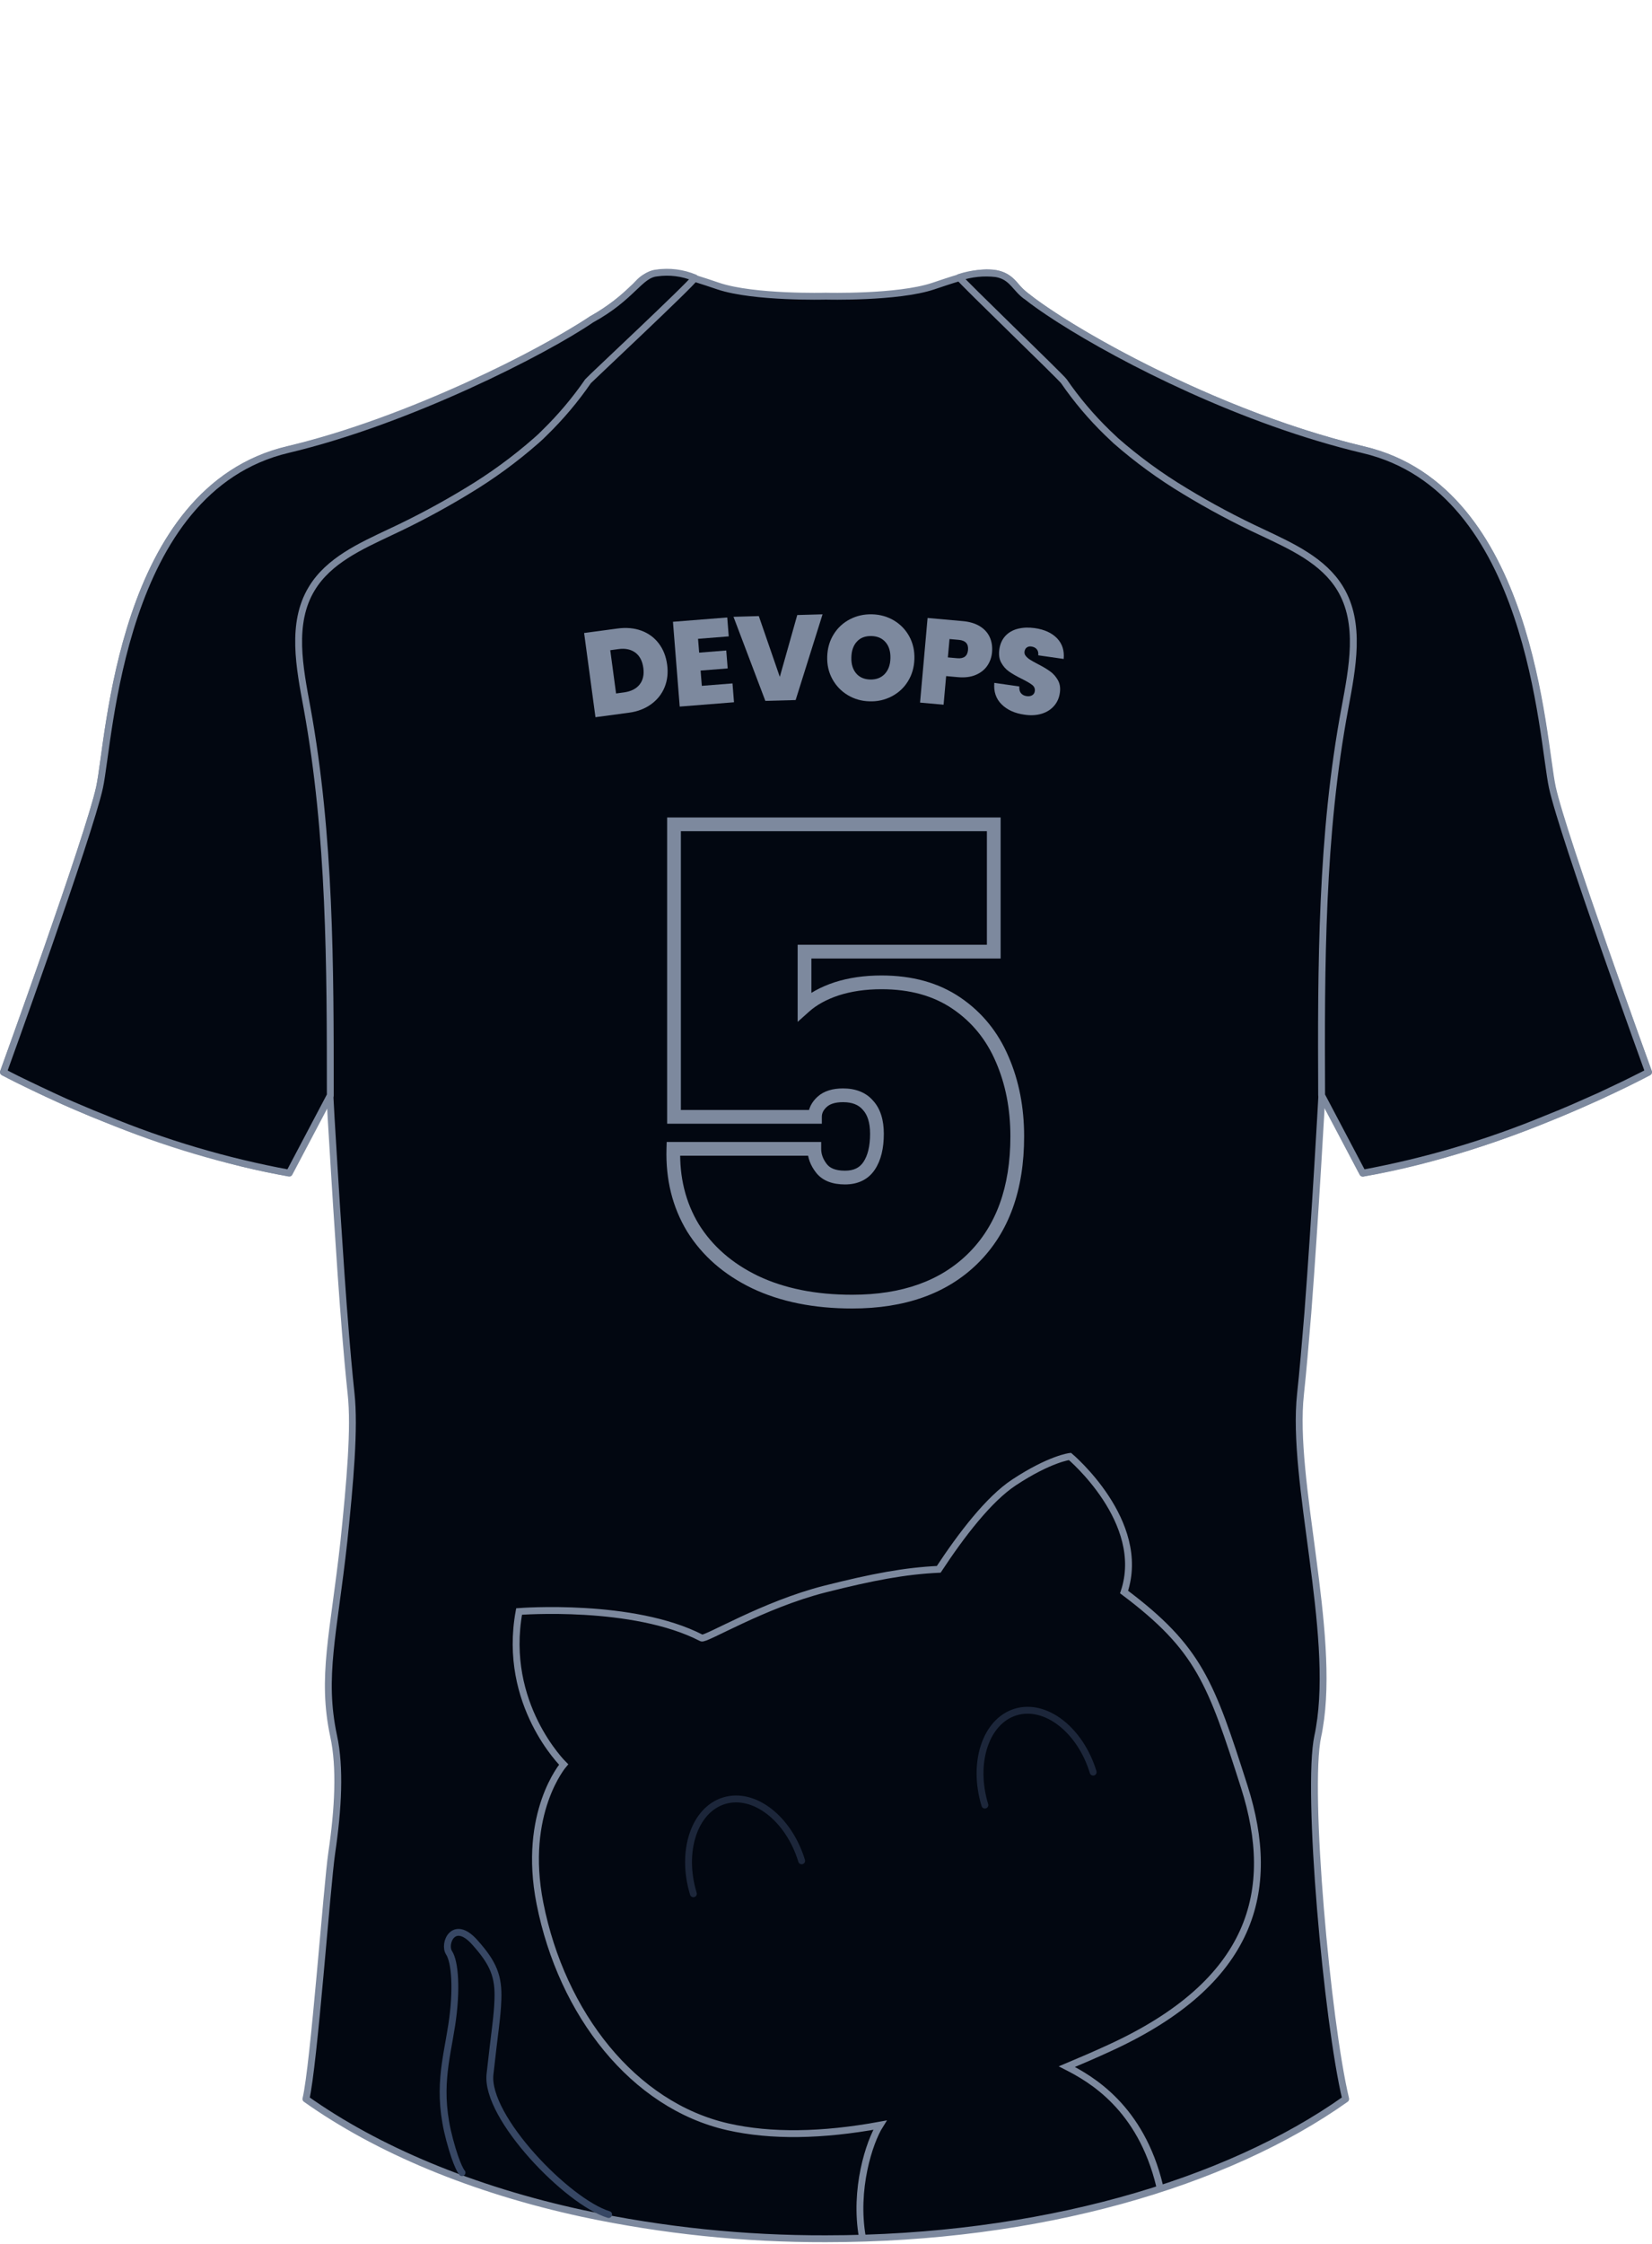
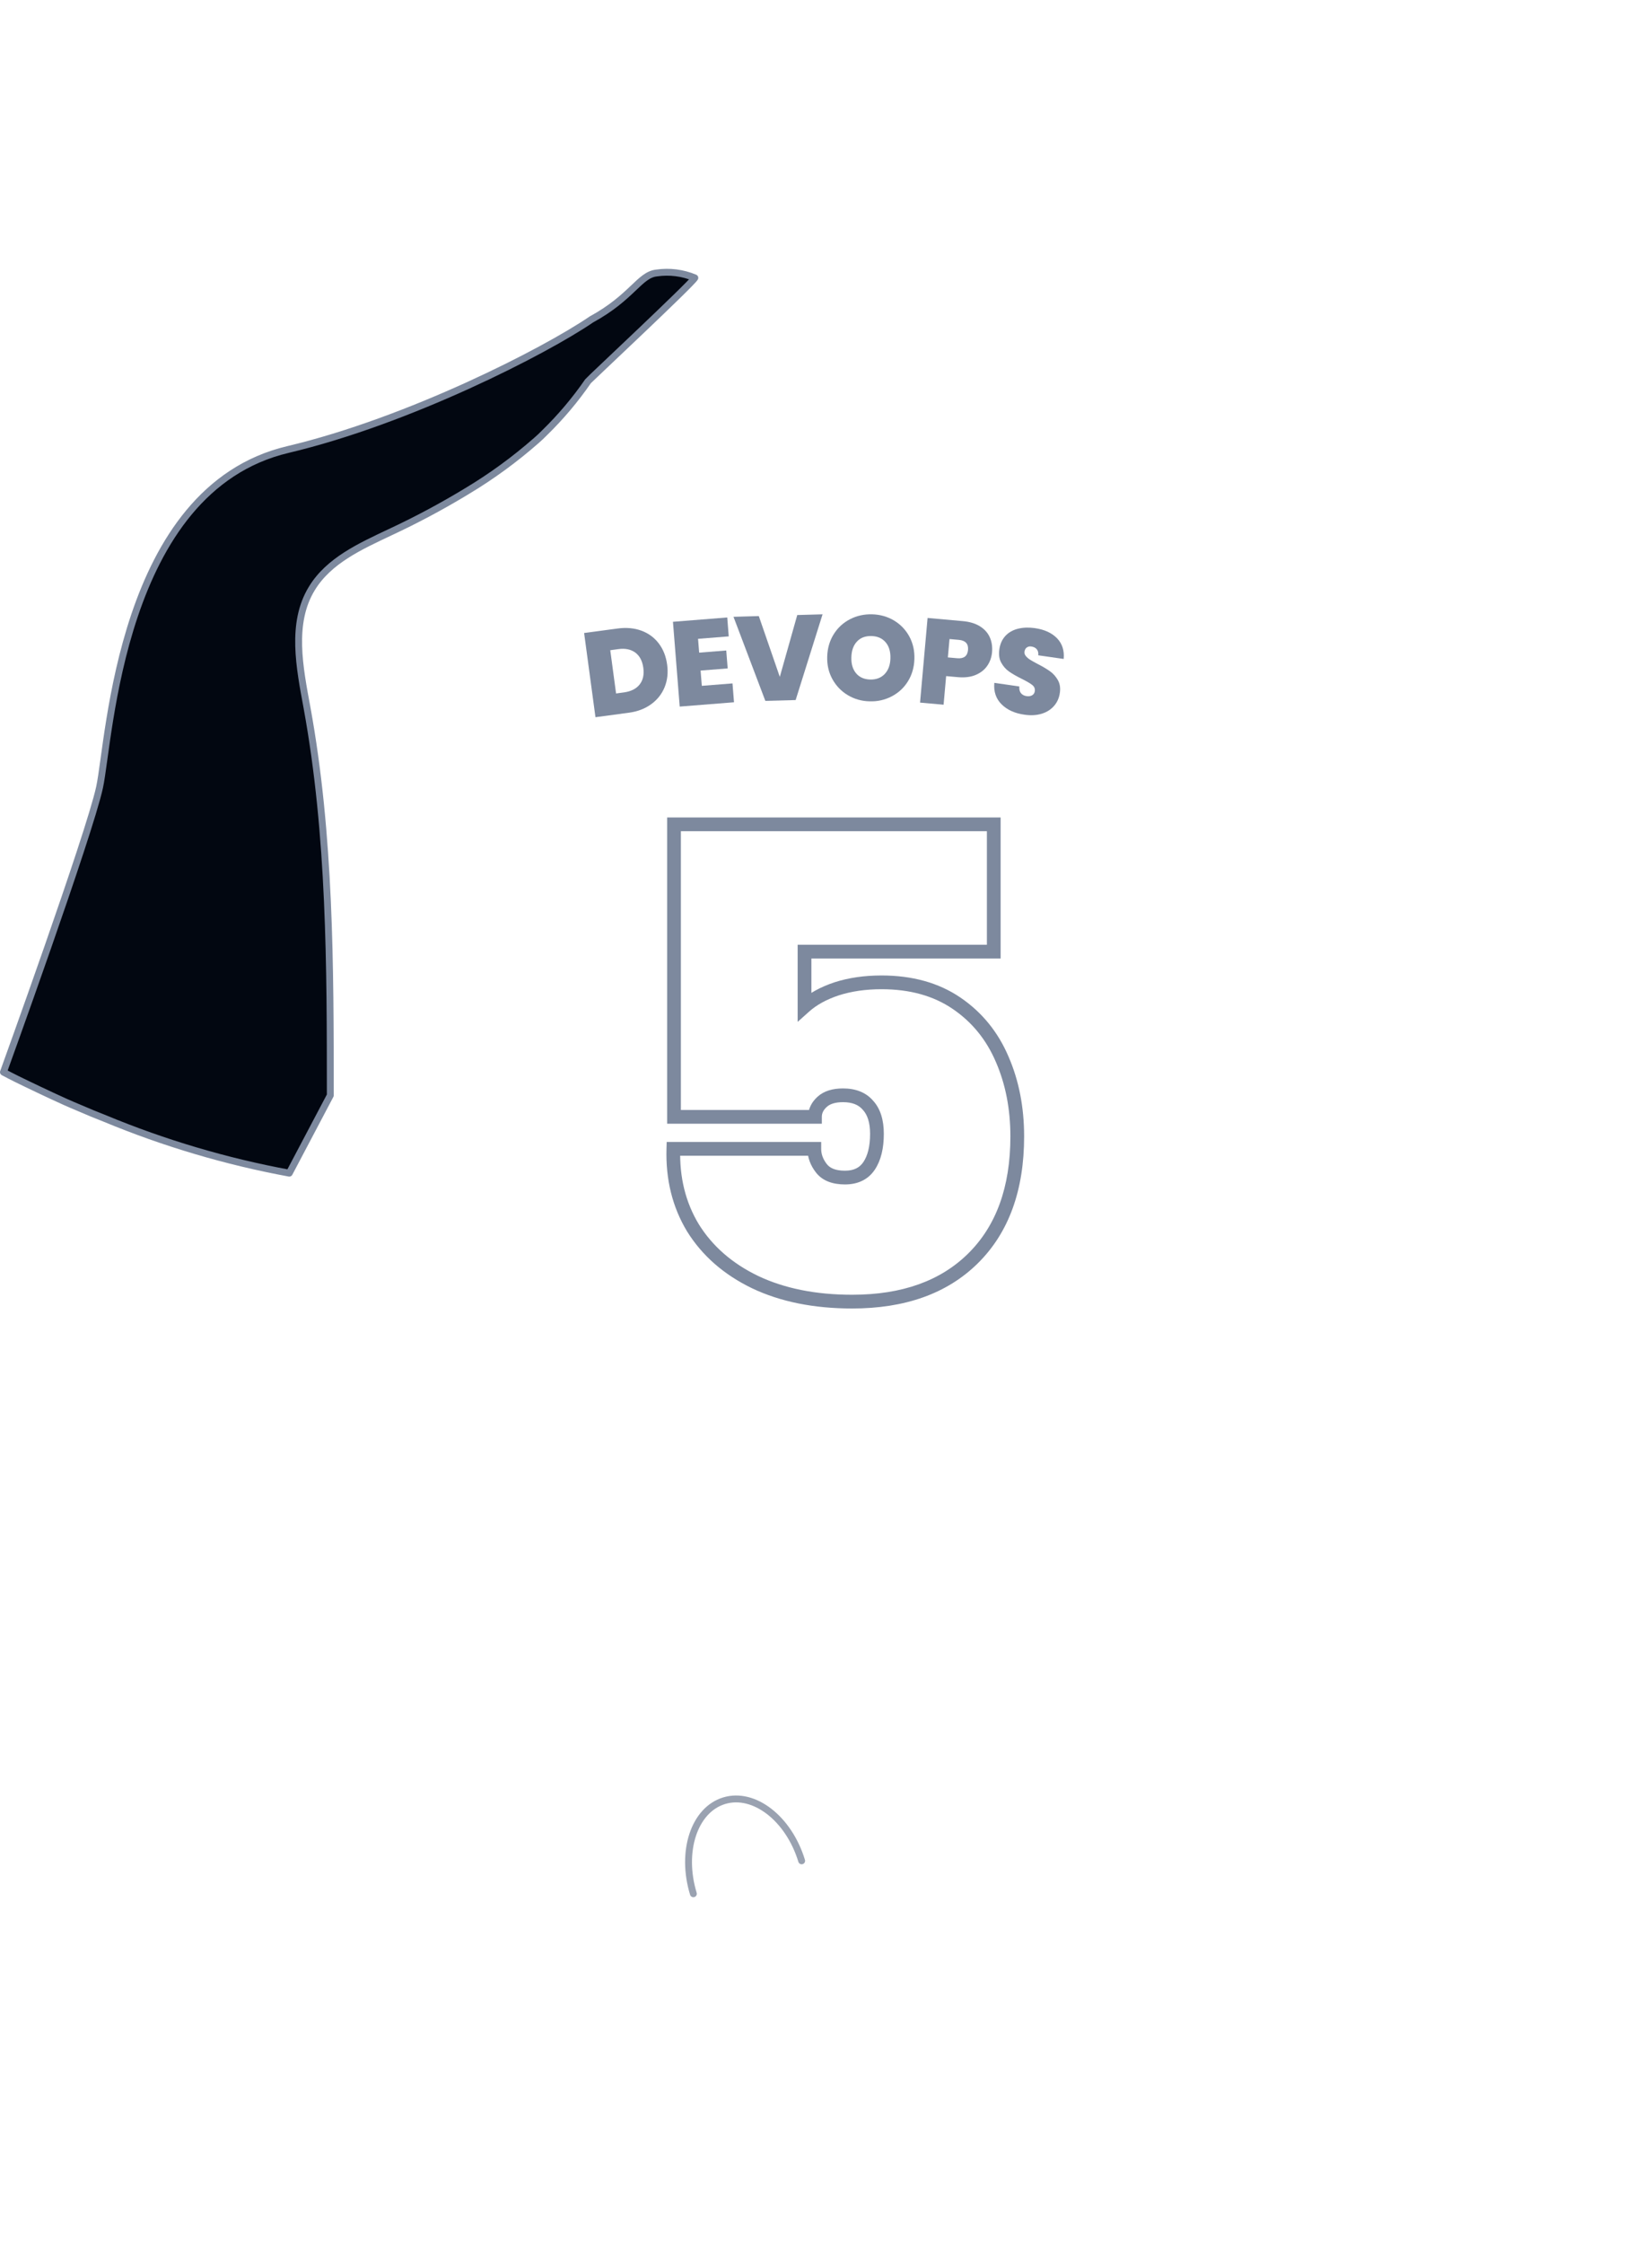
<svg xmlns="http://www.w3.org/2000/svg" width="481" height="653" viewBox="0 0 481 653" fill="none">
-   <path d="M378.661 405.67C375.901 430.763 389.029 474.674 384.135 502.891C384.019 503.702 383.857 504.466 383.694 505.206C380.308 520.901 386.431 588.307 391.812 610.807C357.02 635.483 302.349 651.478 240.442 651.478C216.682 651.542 192.982 649.082 169.744 644.14C137.549 637.196 109.785 625.506 89.071 610.807C91.391 601.27 95.195 548.632 96.587 539.211C98.489 526.34 99.115 514.257 97.143 505.206C93.455 487.915 97.143 475.67 100.135 448.448C101.921 431.272 103.313 415.554 102.223 405.578C101.921 402.8 101.62 399.606 101.295 396.11C100.391 386.18 99.486 373.865 98.721 361.99C97.7 347.152 96.888 333.009 96.401 325.139C96.192 321.065 96.053 318.657 96.053 318.657L84.108 341.296C79.677 340.555 75.224 339.629 70.863 338.565C46.625 332.429 23.181 323.512 1 311.991C1 311.991 25.981 243.149 28.996 229.075C32.012 215.001 34.888 142.479 83.829 130.905C119.016 122.572 153.855 104.748 172.179 93.058L172.736 92.711C177.018 90.195 181.009 87.213 184.635 83.822C184.823 83.655 184.994 83.468 185.145 83.266C185.298 83.031 185.477 82.814 185.679 82.618C185.995 82.249 186.336 81.9 186.699 81.577C191.848 77.225 199.827 80.118 209.175 83.266C219.59 86.739 240.442 86.183 240.442 86.183C240.442 86.183 261.317 86.739 271.709 83.266C282.1 79.794 290.705 76.6 295.739 83.266C300.772 89.933 348.484 119.331 397.078 130.905C446.019 142.479 448.849 215.209 451.864 229.168C454.88 243.126 479.977 311.991 479.977 311.991C479.977 311.991 439.037 334.213 396.846 341.389L384.877 318.75C384.877 318.75 382.952 353.912 380.795 382.059C380.053 391.133 379.334 399.42 378.661 405.67Z" fill="#020711" stroke="#7D899E" stroke-width="2" stroke-linecap="round" stroke-linejoin="round" />
  <mask id="mask0_2101_53008" style="mask-type:alpha" maskUnits="userSpaceOnUse" x="0" y="78" width="481" height="575">
-     <path d="M378.661 406.192C375.901 431.284 389.029 475.196 384.135 503.413C384.019 504.223 383.857 504.987 383.694 505.728C380.308 521.422 386.431 588.829 391.812 611.328C357.02 636.004 302.349 651.999 240.442 651.999C216.682 652.064 192.982 649.604 169.744 644.661C137.549 637.717 109.785 626.027 89.071 611.328C91.391 601.792 95.195 549.153 96.587 539.732C98.489 526.862 99.115 514.779 97.143 505.728C93.455 488.436 97.143 476.191 100.135 448.969C101.921 431.793 103.313 416.076 102.223 406.099C101.921 403.321 101.62 400.127 101.295 396.632C100.391 386.701 99.486 374.387 98.721 362.512C97.7 347.674 96.888 333.531 96.401 325.66C96.192 321.586 96.053 319.179 96.053 319.179L84.108 341.817C79.677 341.077 75.224 340.151 70.863 339.086C46.625 332.951 23.181 324.033 1 312.512C1 312.512 25.981 243.67 28.996 229.596C32.012 215.523 34.888 143 83.829 131.426C119.016 123.093 153.855 105.269 172.179 93.579L172.736 93.232C177.018 90.716 181.009 87.735 184.635 84.343C184.823 84.176 184.994 83.99 185.145 83.788C185.298 83.553 185.477 83.335 185.679 83.14C185.995 82.77 186.336 82.422 186.699 82.098C191.848 77.746 199.827 80.64 209.175 83.788C219.59 87.26 240.442 86.704 240.442 86.704C240.442 86.704 261.317 87.26 271.709 83.788C282.1 80.316 290.705 77.121 295.739 83.788C300.772 90.454 348.484 119.852 397.078 131.426C446.019 143 448.849 215.731 451.864 229.689C454.88 243.647 479.977 312.512 479.977 312.512C479.977 312.512 439.037 334.734 396.846 341.91L384.877 319.271C384.877 319.271 382.952 354.433 380.795 382.581C380.053 391.655 379.334 399.942 378.661 406.192Z" fill="#020711" stroke="#7D899E" stroke-width="2" stroke-linecap="round" stroke-linejoin="round" />
-   </mask>
+     </mask>
  <g mask="url(#mask0_2101_53008)">
    <path d="M251.106 651.088C248.605 637.108 253.106 623.334 256.202 618.42C239.397 621.493 224.472 621.76 211.886 618.896C184.472 612.664 163.585 586.094 157.211 553.871C152.001 527.466 164.108 513.469 164.108 513.469C164.108 513.469 146.192 495.944 151.141 468.948C151.141 468.948 184.336 466.337 204.273 476.662C205.435 477.262 222.207 466.962 240.263 462.395C254.15 458.895 263.395 457.15 273.323 456.673C279.886 446.714 287.867 436.246 295.243 431.389C305.75 424.469 311.534 423.824 311.534 423.824C311.534 423.824 334.142 442.824 327.288 463.28C349.134 479.664 352.628 489.76 362.267 519.881C371.978 550.246 364.819 576.85 323.064 595.964C318.839 597.911 314.709 599.687 310.632 601.399C317.478 604.895 332.14 613.142 337.642 636.109" stroke="#7D899E" stroke-width="2" />
    <path d="M177.215 644.429C165.295 640.812 141.31 616.131 142.667 603.617C144.058 590.907 144.78 587.237 144.971 581.949C145.236 575.159 143.702 571.283 138.157 565.134C132.043 558.346 129.013 565.628 130.749 568.265C132.485 570.902 133.113 579.018 131.522 589.328C129.931 599.637 127.12 608.452 130.907 622.643C133.061 630.715 134.52 632.254 134.52 632.254" stroke="#374764" stroke-width="2" stroke-linecap="round" />
  </g>
  <path opacity="0.5" d="M233.411 541.503C229.654 529.194 219.551 521.361 210.845 524.009C202.139 526.656 198.128 538.781 201.885 551.09" stroke="#374764" stroke-width="2" stroke-linecap="round" />
-   <path opacity="0.5" d="M318.285 515.69C314.528 503.381 304.425 495.549 295.72 498.196C287.014 500.844 283.002 512.969 286.759 525.278" stroke="#374764" stroke-width="2" stroke-linecap="round" />
  <path d="M186.763 183.53C188.843 184.303 190.521 185.542 191.827 187.265C193.133 188.987 193.923 191.031 194.246 193.414C194.568 195.78 194.327 197.953 193.52 199.95C192.714 201.946 191.408 203.604 189.617 204.908C187.811 206.228 185.65 207.065 183.086 207.403L173.377 208.707L170.071 184.206L179.796 182.902C182.36 182.548 184.699 182.773 186.763 183.53ZM186.231 199.193C187.214 197.953 187.585 196.328 187.311 194.348C187.037 192.335 186.263 190.854 184.973 189.905C183.683 188.955 182.038 188.617 180.054 188.89L177.683 189.212L179.377 201.801L181.747 201.479C183.747 201.189 185.247 200.433 186.231 199.193Z" fill="#7D899E" />
  <path d="M203.246 185.897L203.568 189.922L211.454 189.294L211.874 194.51L203.987 195.137L204.342 199.58L213.277 198.872L213.712 204.362L197.907 205.617L195.94 180.939L211.745 179.684L212.18 185.189L203.246 185.897Z" fill="#7D899E" />
  <path d="M239.499 178.766L231.661 203.717L222.84 203.959L213.566 179.49L220.937 179.281L227.049 196.972L232.129 178.975L239.499 178.766Z" fill="#7D899E" />
  <path d="M246.837 202.285C244.934 201.142 243.434 199.58 242.354 197.616C241.273 195.652 240.773 193.463 240.854 191.032C240.935 188.601 241.564 186.444 242.757 184.545C243.951 182.645 245.531 181.196 247.515 180.182C249.482 179.168 251.643 178.701 253.949 178.766C256.288 178.83 258.417 179.442 260.303 180.569C262.207 181.712 263.69 183.257 264.755 185.205C265.819 187.169 266.319 189.358 266.238 191.789C266.158 194.22 265.529 196.377 264.351 198.276C263.174 200.176 261.594 201.625 259.61 202.655C257.626 203.685 255.481 204.168 253.175 204.087C250.869 204.039 248.74 203.427 246.837 202.285ZM257.594 196.135C258.642 195.024 259.207 193.511 259.255 191.596C259.32 189.632 258.852 188.07 257.868 186.911C256.885 185.752 255.514 185.14 253.756 185.092C251.982 185.044 250.563 185.559 249.531 186.67C248.482 187.78 247.934 189.31 247.886 191.274C247.821 193.221 248.289 194.767 249.256 195.926C250.224 197.085 251.611 197.697 253.385 197.745C255.127 197.777 256.53 197.246 257.594 196.135Z" fill="#7D899E" />
  <path d="M287.446 193.753C286.655 194.912 285.526 195.797 284.075 196.409C282.624 197.021 280.898 197.23 278.882 197.053L275.479 196.747L274.737 205.069L267.883 204.458L270.077 179.828L280.333 180.746C282.317 180.923 283.978 181.422 285.301 182.243C286.623 183.064 287.591 184.126 288.171 185.414C288.768 186.718 288.978 188.167 288.849 189.777C288.72 191.258 288.252 192.594 287.446 193.753ZM281.849 189.149C282.011 187.362 281.124 186.38 279.188 186.203L276.463 185.961L275.979 191.306L278.705 191.547C280.64 191.724 281.688 190.92 281.849 189.149Z" fill="#7D899E" />
  <path d="M291.622 204.957C289.993 203.347 289.284 201.254 289.51 198.711L296.783 199.757C296.735 200.626 296.896 201.286 297.283 201.737C297.67 202.188 298.202 202.478 298.896 202.574C299.525 202.671 300.057 202.59 300.508 202.333C300.96 202.075 301.218 201.673 301.299 201.125C301.395 200.401 301.153 199.805 300.525 199.306C299.912 198.823 298.88 198.228 297.444 197.519C295.928 196.763 294.703 196.055 293.783 195.411C292.864 194.767 292.122 193.914 291.526 192.851C290.929 191.789 290.751 190.485 290.977 188.923C291.203 187.346 291.8 186.058 292.735 185.044C293.687 184.029 294.896 183.337 296.38 182.967C297.847 182.597 299.476 182.532 301.234 182.774C304.089 183.176 306.266 184.174 307.782 185.752C309.298 187.33 309.927 189.326 309.701 191.756L302.299 190.694C302.379 189.953 302.234 189.358 301.863 188.923C301.492 188.489 300.96 188.231 300.299 188.134C299.783 188.054 299.347 188.151 298.976 188.408C298.605 188.666 298.38 189.068 298.299 189.615C298.234 190.082 298.347 190.501 298.67 190.887C298.976 191.273 299.379 191.628 299.879 191.95C300.379 192.272 301.121 192.69 302.105 193.205C303.589 193.962 304.782 194.67 305.717 195.346C306.653 196.006 307.411 196.859 308.008 197.906C308.604 198.952 308.798 200.192 308.588 201.624C308.378 203.089 307.83 204.345 306.927 205.391C306.024 206.438 304.847 207.21 303.363 207.677C301.879 208.144 300.202 208.257 298.331 207.983C295.493 207.597 293.251 206.582 291.622 204.957Z" fill="#7D899E" />
  <path d="M172.179 92.966C158.61 102.226 119.016 122.48 83.829 130.813C34.888 142.387 32.012 215.118 28.996 229.076C25.981 243.034 1 311.992 1 311.992C1 311.992 3.482 313.358 7.958 315.487C10 316.459 12.435 317.64 15.242 318.936C17.561 320.024 20.275 321.251 23.128 322.432C25.448 323.45 27.953 324.469 30.597 325.51C47.863 332.672 65.838 337.995 84.224 341.39L96.169 318.751C96.169 281.02 96.169 243.104 89.396 205.974C87.239 194.285 84.618 181.345 90.788 171.253C95.705 163.128 104.96 158.961 113.519 154.91C121.243 151.316 128.762 147.298 136.041 142.873C143.164 138.601 149.887 133.697 156.128 128.221C156.963 127.503 157.775 126.739 158.587 125.906C163.27 121.343 167.496 116.335 171.205 110.952C171.53 110.489 201.15 82.805 202.309 80.86C198.79 79.38 194.931 78.891 191.153 79.448C186.189 79.98 184.078 86.462 172.179 92.966Z" fill="#020711" stroke="#7D899E" stroke-width="2" stroke-linecap="round" stroke-linejoin="round" />
-   <path d="M279.317 80.721C280.175 82.064 308.867 109.656 309.772 110.952C313.481 116.341 317.716 121.349 322.413 125.906C323.202 126.67 324.037 127.434 324.849 128.221C331.094 133.691 337.816 138.595 344.936 142.873C352.22 147.303 359.747 151.321 367.481 154.91C376.04 158.961 385.295 163.128 390.212 171.253C396.382 181.415 393.738 194.401 391.604 205.974C384.645 243.011 384.645 281.02 384.808 318.751L396.753 341.39C415.146 337.991 433.128 332.669 450.403 325.51C453.024 324.469 455.506 323.45 457.849 322.432L465.758 318.936L473.041 315.487C477.402 313.358 480 311.992 480 311.992C480 311.992 455.019 243.15 451.98 229.076C448.942 215.002 445.996 142.48 397.055 130.906C361.868 122.573 327.006 104.749 308.682 93.059C308.682 93.059 302.605 89.216 299.195 86.462C295.623 84.147 294.881 80.49 290.079 79.633C286.455 79.199 282.78 79.57 279.317 80.721Z" fill="#020711" stroke="#7D899E" stroke-width="2" stroke-linecap="round" stroke-linejoin="round" />
-   <path d="M289.346 276.933H234.246V292.893C236.653 290.74 239.756 289.03 243.556 287.763C247.483 286.497 251.853 285.863 256.666 285.863C265.28 285.863 272.563 287.89 278.516 291.943C284.47 295.997 288.903 301.443 291.816 308.283C294.73 314.997 296.186 322.47 296.186 330.703C296.186 345.903 291.88 357.747 283.266 366.233C274.78 374.593 263.063 378.773 248.116 378.773C237.223 378.773 227.786 376.873 219.806 373.073C211.953 369.273 205.936 364.017 201.756 357.303C197.703 350.59 195.803 342.927 196.056 334.313H237.096C237.096 336.34 237.793 338.24 239.186 340.013C240.58 341.787 242.86 342.673 246.026 342.673C249.193 342.673 251.536 341.533 253.056 339.253C254.576 336.973 255.336 333.87 255.336 329.943C255.336 326.27 254.45 323.483 252.676 321.583C251.03 319.683 248.623 318.733 245.456 318.733C242.796 318.733 240.77 319.367 239.376 320.633C237.983 321.9 237.286 323.357 237.286 325.003H196.246V239.883H289.346V276.933Z" fill="#020711" />
  <path d="M289.346 276.933V278.933H291.346V276.933H289.346ZM234.246 276.933V274.933H232.246V276.933H234.246ZM234.246 292.893H232.246V297.367L235.58 294.384L234.246 292.893ZM243.556 287.763L242.942 285.86L242.933 285.863L242.924 285.866L243.556 287.763ZM291.816 308.283L289.976 309.067L289.982 309.08L291.816 308.283ZM283.266 366.233L284.67 367.658L284.67 367.658L283.266 366.233ZM219.806 373.073L218.935 374.874L218.947 374.879L219.806 373.073ZM201.756 357.303L200.044 358.337L200.051 358.349L200.059 358.361L201.756 357.303ZM196.056 334.313V332.313H194.114L194.057 334.255L196.056 334.313ZM237.096 334.313H239.096V332.313H237.096V334.313ZM253.056 339.253L251.392 338.144V338.144L253.056 339.253ZM252.676 321.583L251.165 322.893L251.189 322.921L251.214 322.948L252.676 321.583ZM239.376 320.633L238.031 319.154L239.376 320.633ZM237.286 325.003V327.003H239.286V325.003H237.286ZM196.246 325.003H194.246V327.003H196.246V325.003ZM196.246 239.883V237.883H194.246V239.883H196.246ZM289.346 239.883H291.346V237.883H289.346V239.883ZM289.346 274.933H234.246V278.933H289.346V274.933ZM232.246 276.933V292.893H236.246V276.933H232.246ZM235.58 294.384C237.741 292.451 240.587 290.861 244.189 289.661L242.924 285.866C238.925 287.199 235.566 289.029 232.913 291.403L235.58 294.384ZM244.17 289.667C247.869 288.474 252.028 287.863 256.666 287.863V283.863C251.679 283.863 247.097 284.52 242.942 285.86L244.17 289.667ZM256.666 287.863C264.958 287.863 271.83 289.81 277.391 293.597L279.642 290.29C273.296 285.97 265.601 283.863 256.666 283.863V287.863ZM277.391 293.597C283.017 297.427 287.208 302.567 289.976 309.067L293.656 307.5C290.598 300.319 285.922 294.566 279.642 290.29L277.391 293.597ZM289.982 309.08C292.773 315.512 294.186 322.71 294.186 330.703H298.186C298.186 322.23 296.686 314.481 293.651 307.487L289.982 309.08ZM294.186 330.703C294.186 345.513 290.002 356.789 281.863 364.809L284.67 367.658C293.757 358.704 298.186 346.294 298.186 330.703H294.186ZM281.863 364.809C273.84 372.712 262.679 376.773 248.116 376.773V380.773C263.448 380.773 275.72 376.475 284.67 367.658L281.863 364.809ZM248.116 376.773C237.453 376.773 228.323 374.914 220.666 371.268L218.947 374.879C227.25 378.833 236.993 380.773 248.116 380.773V376.773ZM220.678 371.273C213.128 367.62 207.414 362.606 203.454 356.246L200.059 358.361C204.459 365.427 210.778 370.927 218.935 374.874L220.678 371.273ZM203.469 356.27C199.633 349.918 197.812 342.641 198.056 334.372L194.057 334.255C193.794 343.213 195.773 351.263 200.044 358.337L203.469 356.27ZM196.056 336.313H237.096V332.313H196.056V336.313ZM235.096 334.313C235.096 336.839 235.977 339.165 237.614 341.249L240.759 338.778C239.61 337.315 239.096 335.841 239.096 334.313H235.096ZM237.614 341.249C239.523 343.679 242.508 344.673 246.026 344.673V340.673C243.212 340.673 241.637 339.895 240.759 338.778L237.614 341.249ZM246.026 344.673C249.741 344.673 252.767 343.293 254.721 340.363L251.392 338.144C250.306 339.774 248.645 340.673 246.026 340.673V344.673ZM254.721 340.363C256.535 337.641 257.336 334.102 257.336 329.943H253.336C253.336 333.638 252.618 336.306 251.392 338.144L254.721 340.363ZM257.336 329.943C257.336 325.973 256.378 322.618 254.139 320.219L251.214 322.948C252.522 324.349 253.336 326.567 253.336 329.943H257.336ZM254.188 320.274C252.066 317.826 249.041 316.733 245.456 316.733V320.733C248.205 320.733 249.993 321.541 251.165 322.893L254.188 320.274ZM245.456 316.733C242.504 316.733 239.92 317.436 238.031 319.154L240.722 322.113C241.619 321.297 243.089 320.733 245.456 320.733V316.733ZM238.031 319.154C236.287 320.739 235.286 322.71 235.286 325.003H239.286C239.286 324.004 239.679 323.061 240.722 322.113L238.031 319.154ZM237.286 323.003H196.246V327.003H237.286V323.003ZM198.246 325.003V239.883H194.246V325.003H198.246ZM196.246 241.883H289.346V237.883H196.246V241.883ZM287.346 239.883V276.933H291.346V239.883H287.346Z" fill="#7D899E" />
</svg>